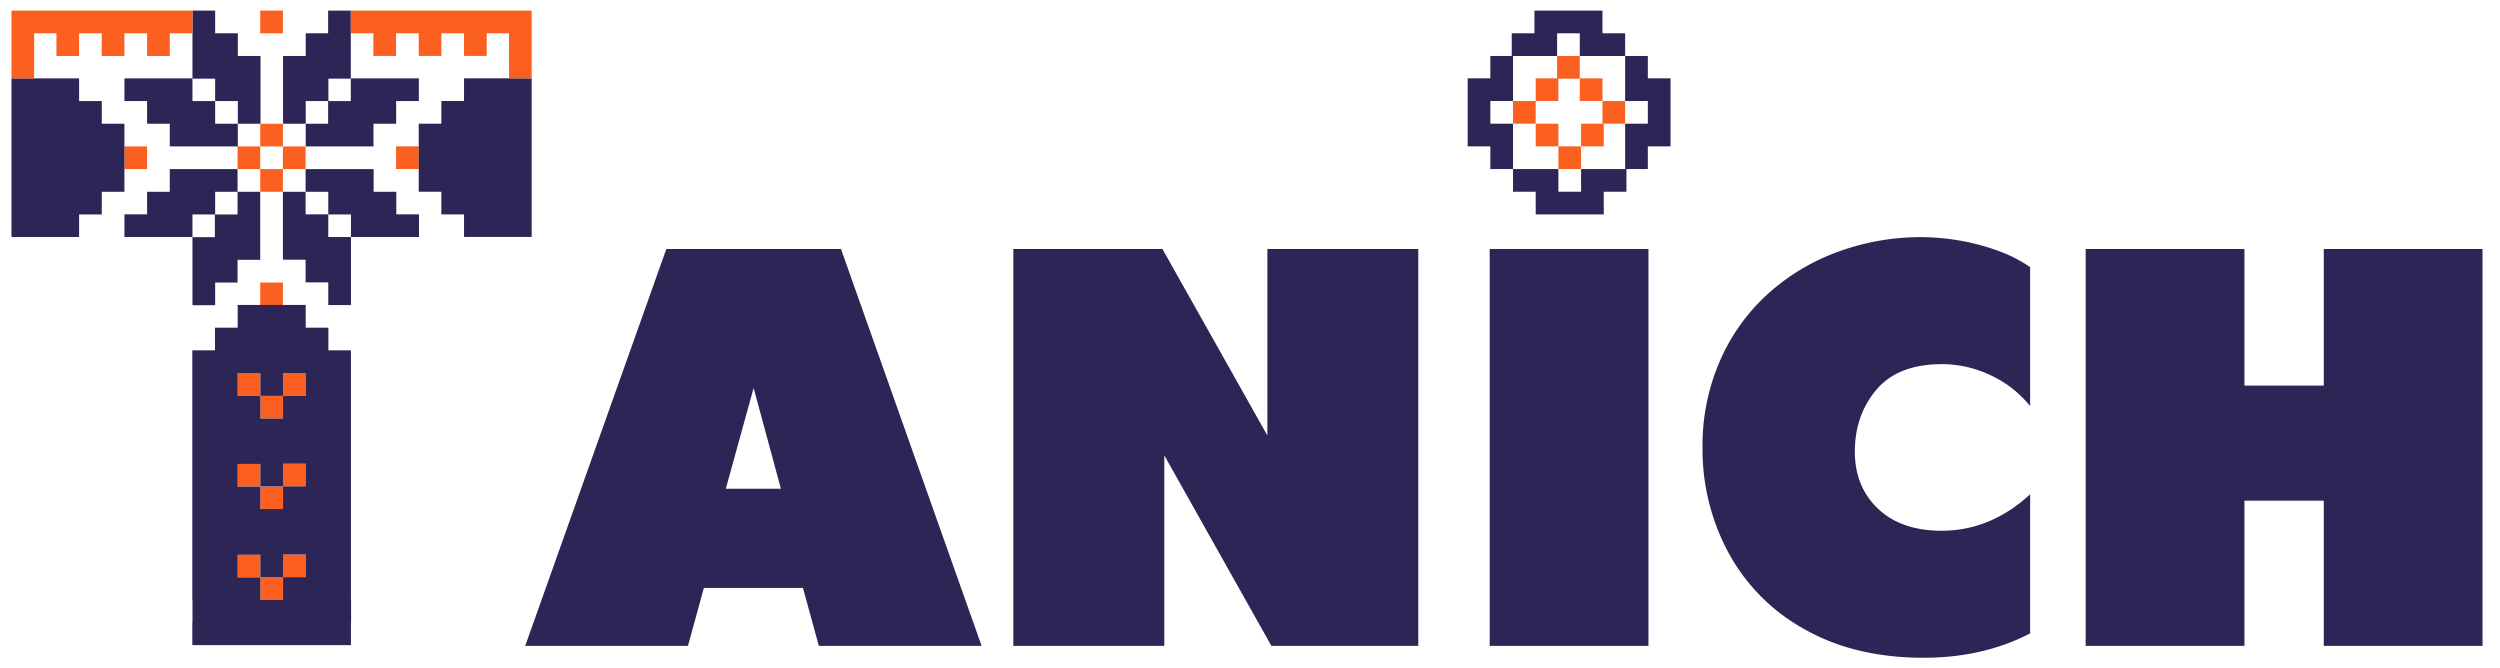
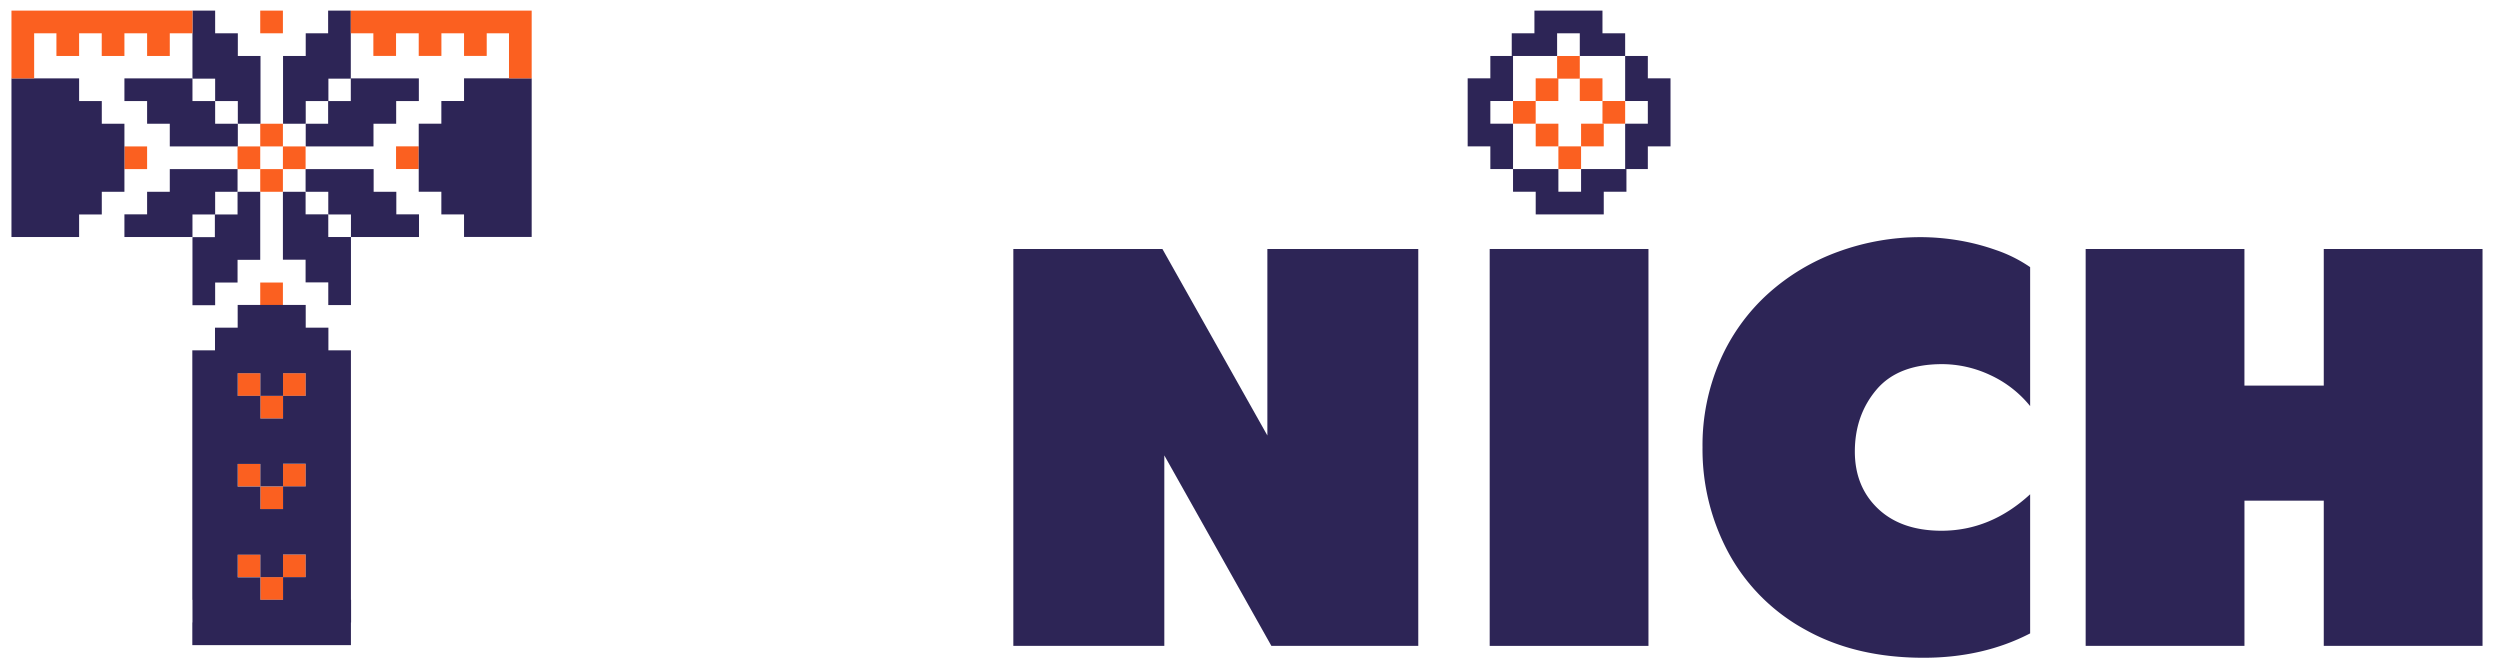
<svg xmlns="http://www.w3.org/2000/svg" id="Logo" viewBox="0 0 992 265">
  <defs>
    <style>.cls-1{fill:#2d2556;}.cls-2{fill:#fb6020;}</style>
  </defs>
  <g id="Text">
-     <path class="cls-1" d="M208.4,256.28l56-157.49h69.3L389.5,256.28H324.92l-6.32-23H279.3l-6.32,23ZM288,193.94h21.86l-10.82-40Z" />
    <path class="cls-1" d="M402.09,256.28V98.8h59.16l41.64,74v-74h59.88V256.29H504.49L462,180.7v75.59H402.09Z" />
    <path class="cls-1" d="M591.11,256.28V98.8h63V256.29h-63Z" />
    <path class="cls-1" d="M805.56,196.13v55.2Q786.89,261,763.28,261q-27.12,0-47-11.18a76,76,0,0,1-30.31-30.29,86.41,86.41,0,0,1-10.41-42,84,84,0,0,1,7-34.55,77.51,77.51,0,0,1,19.08-26.5,84.55,84.55,0,0,1,27.87-16.64,95.22,95.22,0,0,1,32.92-5.74,92.45,92.45,0,0,1,14,1.16,87.64,87.64,0,0,1,15.4,3.9A55.62,55.62,0,0,1,805.56,106v55.14a44.05,44.05,0,0,0-16-12.39,45.1,45.1,0,0,0-18.89-4.26q-17.52,0-26.08,10.12T736,179.12q0,14,9.2,22.73t25.23,8.75Q789.87,210.57,805.56,196.13Z" />
    <path class="cls-1" d="M827.59,256.28V98.8h63V153h31.48V98.8h63V256.29h-63V198.67H890.6v57.62h-63Z" />
  </g>
  <g id="T">
    <rect class="cls-2" x="94.26" y="58.1" width="9" height="9" />
    <rect class="cls-2" x="103.26" y="49.1" width="9" height="9" />
    <rect class="cls-2" x="112.26" y="58.1" width="9" height="9" />
    <rect class="cls-2" x="103.26" y="67.1" width="9" height="9" />
    <polygon class="cls-1" points="94.26 76.1 94.26 85.1 85.26 85.1 85.26 94.1 76.37 94.1 76.37 103.1 76.37 112.11 76.37 121.11 85.37 121.11 85.37 112.11 94.26 112.11 94.26 103.1 103.26 103.1 103.26 94.1 103.26 85.1 103.26 76.1 94.26 76.1" />
    <polygon class="cls-1" points="85.37 67.1 85.26 67.1 76.37 67.1 67.37 67.1 67.37 76.1 58.37 76.1 58.37 85.05 49.37 85.05 49.37 94.05 58.37 94.05 67.37 94.05 76.37 94.05 76.37 85.1 85.37 85.1 85.37 76.1 94.26 76.1 94.26 67.1 85.37 67.1" />
    <polygon class="cls-1" points="85.37 49.1 85.37 40.1 76.37 40.1 76.37 31.1 67.37 31.1 58.37 31.1 49.37 31.1 49.37 40.1 58.37 40.1 58.37 49.1 67.37 49.1 67.37 58.1 76.37 58.1 85.37 58.1 94.37 58.1 94.37 49.1 85.37 49.1" />
    <polygon class="cls-1" points="94.37 22.21 94.37 13.21 85.37 13.21 85.37 4.21 76.37 4.21 76.37 13.21 76.37 22.21 76.37 31.21 85.37 31.21 85.37 40.1 94.37 40.1 94.37 49.1 103.37 49.1 103.37 40.1 103.37 31.21 103.37 31.1 103.37 22.21 94.37 22.21" />
    <polygon class="cls-1" points="157.26 85.05 157.26 76.1 148.26 76.1 148.26 67.1 139.26 67.1 130.26 67.1 121.26 67.1 121.26 76.1 130.26 76.1 130.26 85.1 139.26 85.1 139.26 94.05 148.26 94.05 157.26 94.05 166.26 94.05 166.26 85.05 157.26 85.05" />
    <polygon class="cls-1" points="130.26 94.05 130.26 85.05 121.26 85.05 121.26 76.1 112.26 76.1 112.26 85.05 112.26 85.1 112.26 94.05 112.26 103.05 121.26 103.05 121.26 112.05 130.26 112.05 130.26 121.05 139.26 121.05 139.26 112.05 139.26 103.05 139.26 94.05 130.26 94.05" />
    <polygon class="cls-1" points="130.2 4.21 130.2 13.21 121.31 13.21 121.31 22.21 121.31 22.21 112.31 22.21 112.31 31.1 112.31 31.21 112.31 40.1 112.31 49.1 121.31 49.1 121.31 40.1 130.31 40.1 130.31 31.21 139.2 31.21 139.2 22.21 139.2 13.21 139.2 4.21 130.2 4.21" />
    <polygon class="cls-1" points="157.2 31.1 148.2 31.1 139.2 31.1 139.2 40.1 130.2 40.1 130.2 49.1 121.31 49.1 121.31 58.1 130.2 58.1 130.31 58.1 139.2 58.1 148.2 58.1 148.2 49.1 157.2 49.1 157.2 40.1 166.2 40.1 166.2 31.1 157.2 31.1" />
    <rect class="cls-2" x="103.26" y="4.21" width="9" height="9" />
    <rect class="cls-2" x="49.37" y="58.1" width="9" height="9" />
    <rect class="cls-2" x="103.26" y="112.11" width="9" height="9" />
    <polygon class="cls-1" points="40.39 49.1 40.39 40.1 31.39 40.1 31.39 31.1 22.39 31.1 13.55 31.1 13.55 31.1 4.55 31.1 4.55 40.1 4.55 49.1 4.55 58.1 4.55 67.1 4.55 76.1 4.55 85.05 4.55 85.1 4.55 94.05 13.51 94.05 13.55 94.05 22.39 94.05 22.51 94.05 31.39 94.05 31.39 85.1 40.39 85.1 40.39 76.1 49.37 76.1 49.37 67.1 49.37 58.1 49.37 49.1 40.39 49.1" />
    <polygon class="cls-2" points="13.55 4.21 9.13 4.21 4.55 4.21 4.55 13.1 4.55 13.21 4.55 31.1 13.55 31.1 13.55 13.21 22.39 13.21 22.39 22.21 31.39 22.21 31.39 13.21 40.37 13.21 40.37 22.21 49.37 22.21 49.37 13.21 58.37 13.21 58.37 22.21 67.37 22.21 67.37 13.21 76.37 13.21 76.37 4.21 13.55 4.21" />
    <rect class="cls-2" x="157.15" y="58.07" width="9" height="9" />
    <polygon class="cls-1" points="201.97 31.08 201.97 31.08 193.13 31.08 184.13 31.08 184.13 40.08 175.13 40.08 175.13 49.08 166.15 49.08 166.15 58.08 166.15 67.08 166.15 76.08 175.13 76.08 175.13 85.08 184.13 85.08 184.13 94.02 193.01 94.02 193.13 94.02 201.97 94.02 202.01 94.02 210.97 94.02 210.97 85.08 210.97 85.02 210.97 76.08 210.97 67.08 210.97 58.08 210.97 49.08 210.97 40.08 210.97 31.08 201.97 31.08" />
    <polygon class="cls-2" points="206.45 4.21 201.97 4.21 139.21 4.21 139.21 13.21 148.15 13.21 148.15 22.19 157.15 22.19 157.15 13.21 166.15 13.21 166.15 22.19 175.15 22.19 175.15 13.21 184.13 13.21 184.13 22.19 193.13 22.19 193.13 13.21 201.97 13.21 201.97 31.08 210.97 31.08 210.97 13.21 210.97 13.08 210.97 4.21 206.45 4.21" />
    <rect class="cls-2" x="94.31" y="148.08" width="9" height="9" />
    <rect class="cls-2" x="112.31" y="148.08" width="9" height="9" />
    <rect class="cls-2" x="103.29" y="157.08" width="9" height="9" />
    <rect class="cls-2" x="94.31" y="184.05" width="9" height="9" />
    <rect class="cls-2" x="112.31" y="184.05" width="9" height="9" />
    <rect class="cls-2" x="103.31" y="193.04" width="9" height="9" />
    <rect class="cls-2" x="94.31" y="220.01" width="9" height="9" />
    <rect class="cls-2" x="112.31" y="220.01" width="9" height="9" />
    <rect class="cls-2" x="103.31" y="229" width="9" height="9" />
    <path class="cls-1" d="M139.31,238h-.06v-9h0v-9h0v-9h0v-9h0v-9h0v-9h0v-9h0v-9h0v-9h0v-9h0v-9h-8.94v-9h-9v-9h-27v9h-9v9h-9v9h0v9h0v9h0v9h0v9h0v9h0v9h0v9h0v9h0v9h0v9h.06v9h-.06v9h62.94v-9h.06Zm-27-89.91h9v9h-9Zm0,80.92v-9h9v9Zm0-36v-9h9v9Zm0,0v9h-9v-9Zm0,36v9h-9v-9Zm-9-80.93h0v9h9v9h-9v-9h-9v-9Zm-9,36h9v9h-9Zm0,36h9v9h-9Z" />
  </g>
  <g id="Circle">
    <polygon class="cls-1" points="636.37 67.08 627.37 67.08 627.37 76.08 618.37 76.08 618.37 67.08 609.37 67.08 600.37 67.08 600.37 76.08 609.37 76.08 609.37 85.08 618.37 85.08 627.37 85.08 636.37 85.08 636.37 76.08 645.37 76.08 645.37 67.08 636.37 67.08" />
    <rect class="cls-2" x="618.37" y="58.08" width="9" height="9" />
    <rect class="cls-2" x="609.37" y="49.08" width="9" height="9" />
    <rect class="cls-2" x="627.37" y="49.08" width="9" height="9" />
    <rect class="cls-2" x="600.36" y="40.08" width="9" height="9" />
    <rect class="cls-2" x="609.36" y="31.08" width="9" height="9" />
    <rect class="cls-2" x="617.86" y="22.22" width="9" height="9" />
    <rect class="cls-2" x="635.86" y="40.08" width="9" height="9" />
    <rect class="cls-2" x="626.86" y="31.08" width="9" height="9" />
    <polygon class="cls-1" points="591.37 22.21 591.37 31.08 591.37 31.08 582.37 31.08 582.37 40.08 582.37 49.08 582.37 58.08 591.37 58.08 591.37 67.08 600.37 67.08 600.37 58.08 600.37 49.08 591.37 49.08 591.37 40.08 600.37 40.08 600.37 31.21 600.37 31.08 600.37 22.21 591.37 22.21" />
    <polygon class="cls-1" points="635.86 13.21 635.86 4.21 626.86 4.21 617.86 4.21 608.86 4.21 608.86 13.21 599.86 13.21 599.86 22.21 608.86 22.21 608.86 22.21 617.86 22.21 617.86 13.21 626.86 13.21 626.86 22.21 635.86 22.21 635.86 22.21 644.86 22.21 644.86 13.21 635.86 13.21" />
    <polygon class="cls-1" points="653.86 31.08 653.86 22.21 644.86 22.21 644.86 31.08 644.86 40.08 653.86 40.08 653.86 40.08 653.86 49.08 644.86 49.08 644.86 58.08 644.86 67.08 653.86 67.08 653.86 58.08 662.86 58.08 662.86 49.08 662.86 40.08 662.86 31.08 653.86 31.08" />
  </g>
</svg>